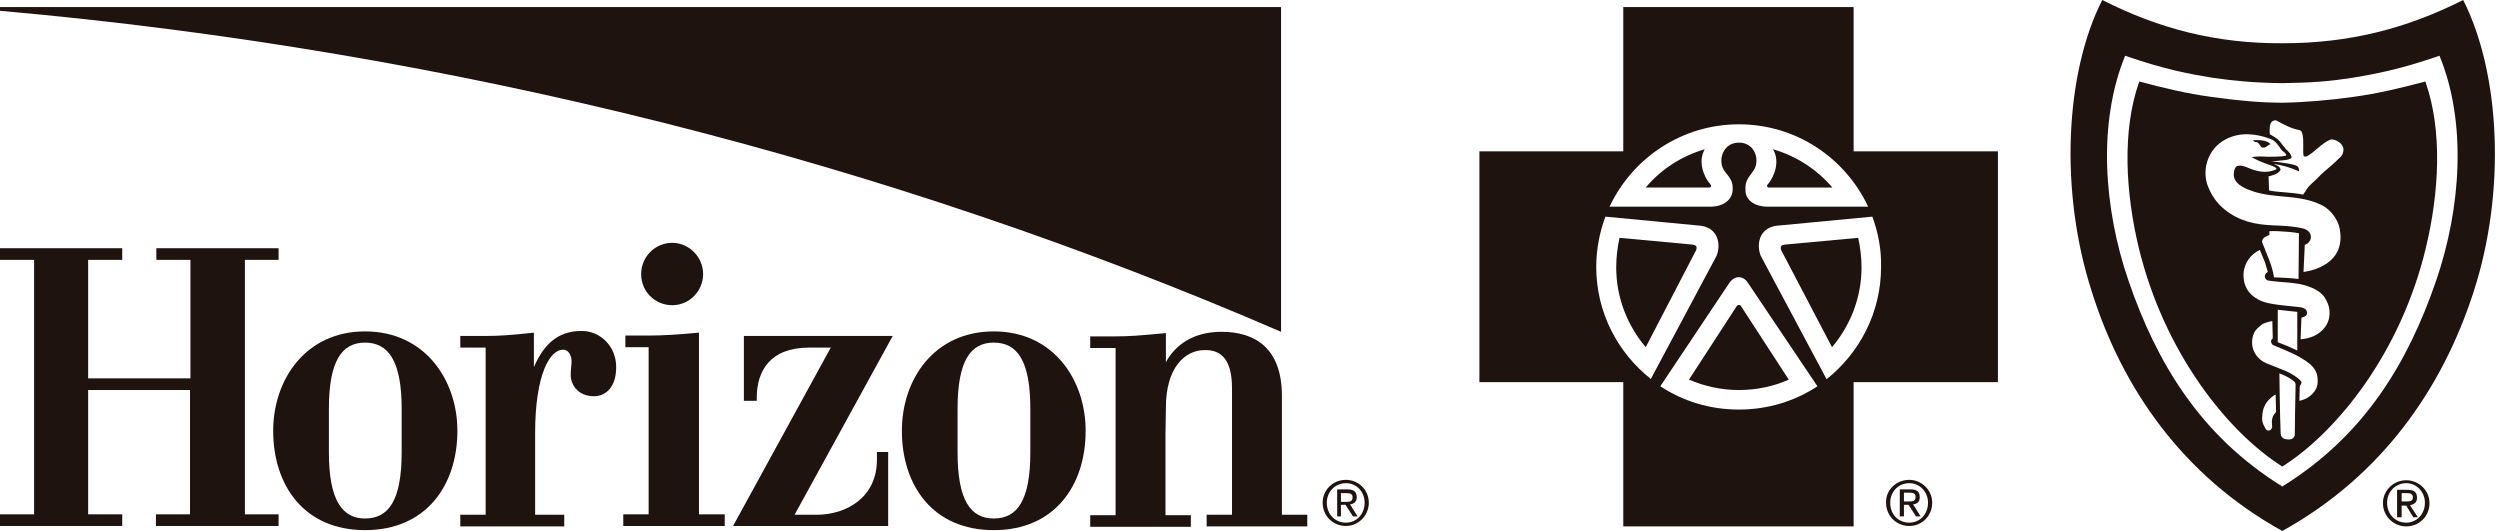
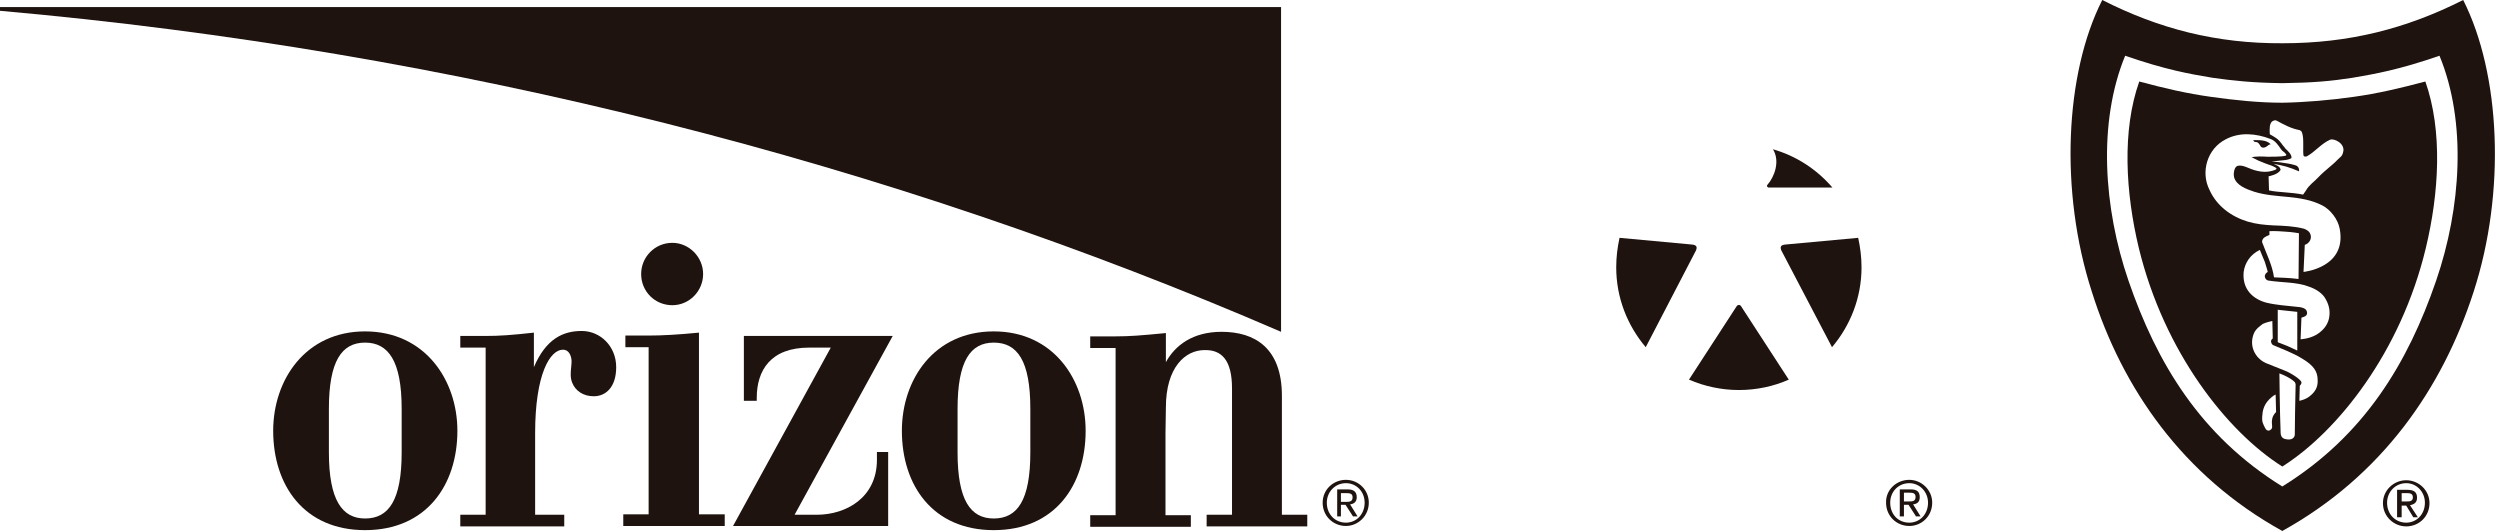
<svg xmlns="http://www.w3.org/2000/svg" width="113" height="24" viewBox="0 0 113 24" fill="none">
  <path d="M101.845 6.334C102.108 6.334 102.447 6.315 102.635 6.521C102.617 6.521 102.566 6.538 102.56 6.54C102.485 6.596 102.428 6.653 102.334 6.672C102.146 6.691 102.183 6.54 102.052 6.446C101.977 6.39 101.901 6.465 101.845 6.334Z" fill="#1E130F" />
  <path fill-rule="evenodd" clip-rule="evenodd" d="M109.626 3.684C110.415 5.92 110.246 8.72 109.645 11.22C108.517 15.918 105.66 19.508 103.16 21.087C100.661 19.508 97.823 15.918 96.677 11.22C96.075 8.72 95.906 5.901 96.695 3.684C97.804 3.984 98.856 4.229 99.946 4.379C101.017 4.529 102.108 4.643 103.16 4.643C104.212 4.624 105.303 4.529 106.374 4.379C107.464 4.229 108.498 3.984 109.626 3.684ZM103.029 16.877C103.029 16.877 103.047 18.662 103.085 19.583C103.104 19.79 103.217 19.846 103.405 19.865C103.649 19.884 103.725 19.734 103.725 19.64C103.725 19.358 103.743 18.061 103.762 17.385C103.762 17.328 103.743 17.328 103.725 17.271C103.612 17.159 103.443 17.065 103.405 17.046C103.277 16.972 103.04 16.881 103.029 16.877ZM102.859 17.836C102.839 17.837 102.727 17.893 102.578 18.042C102.465 18.155 102.278 18.381 102.259 18.757C102.221 19.076 102.296 19.17 102.39 19.357C102.465 19.508 102.615 19.489 102.69 19.357C102.728 19.245 102.654 19.15 102.71 18.906C102.748 18.738 102.879 18.625 102.879 18.625L102.859 17.836ZM102.71 14.509C102.706 14.509 102.427 14.566 102.277 14.641C102.165 14.735 101.977 14.847 101.883 15.054C101.638 15.617 101.921 16.182 102.409 16.407C102.672 16.52 102.992 16.632 103.255 16.745C103.518 16.839 103.987 17.14 104.025 17.271C104.043 17.344 103.957 17.433 103.95 17.44L103.931 18.117C103.939 18.116 104.235 18.058 104.42 17.892C104.626 17.723 104.777 17.516 104.758 17.178C104.758 16.802 104.589 16.52 104.044 16.2C103.649 15.956 103.142 15.768 102.747 15.599C102.691 15.58 102.635 15.468 102.653 15.393C102.689 15.32 102.726 15.3 102.729 15.299L102.71 14.509ZM102.954 15.468L103.386 15.637L103.837 15.844V14.096C103.499 14.058 103.33 14.04 102.954 14.002V15.468ZM102.146 11.295C101.713 11.502 101.47 11.878 101.413 12.291C101.338 13.099 101.864 13.531 102.446 13.682C102.916 13.794 103.348 13.814 103.837 13.87C103.893 13.87 104.025 13.889 104.119 13.927C104.213 13.964 104.251 14.021 104.27 14.077C104.288 14.152 104.288 14.209 104.232 14.265C104.178 14.319 104.035 14.356 104.025 14.358L103.987 15.336C103.997 15.335 104.386 15.315 104.702 15.129C105.003 14.941 105.19 14.716 105.266 14.415C105.341 14.077 105.284 13.757 105.059 13.419C104.89 13.194 104.626 13.043 104.345 12.949C103.781 12.742 103.161 12.779 102.56 12.685C102.466 12.685 102.39 12.611 102.371 12.517C102.353 12.367 102.503 12.291 102.503 12.291C102.501 12.282 102.444 12.06 102.371 11.84C102.296 11.671 102.202 11.426 102.146 11.295ZM102.578 10.449V10.618C102.573 10.62 102.333 10.714 102.296 10.788C102.277 10.807 102.221 10.901 102.259 10.976C102.447 11.483 102.71 11.991 102.785 12.536C103.142 12.555 103.443 12.554 103.894 12.61L103.912 10.543C103.901 10.541 103.623 10.487 103.273 10.469C102.815 10.432 102.589 10.448 102.578 10.449ZM102.615 6.277C101.976 6.033 101.243 5.958 100.604 6.296C99.759 6.728 99.459 7.781 99.872 8.589C100.192 9.303 100.849 9.792 101.601 10.018C101.976 10.13 102.371 10.168 102.747 10.187C103.254 10.205 103.687 10.224 104.138 10.337C104.232 10.374 104.345 10.431 104.401 10.524C104.533 10.75 104.401 10.994 104.176 11.069C104.157 11.478 104.12 12.271 104.119 12.291C104.146 12.288 106.09 12.091 105.754 10.337C105.679 9.924 105.341 9.472 104.965 9.284C103.969 8.777 102.898 8.983 101.883 8.664C101.545 8.551 101.074 8.382 100.98 8.006C100.943 7.855 100.981 7.555 101.131 7.499C101.394 7.424 101.657 7.649 102.033 7.725C102.258 7.781 102.503 7.781 102.69 7.725C102.766 7.706 102.897 7.667 102.897 7.63C102.897 7.574 102.803 7.555 102.747 7.518C102.634 7.461 102.521 7.442 102.39 7.386C102.183 7.311 101.976 7.217 101.77 7.104C101.957 7.067 102.278 7.066 102.484 7.085C102.635 7.085 103.123 7.085 103.255 7.048C103.293 7.048 103.367 7.029 103.33 6.973C103.255 6.86 103.161 6.841 103.104 6.747C102.973 6.559 102.841 6.353 102.615 6.277ZM102.897 5.45C102.822 5.413 102.672 5.469 102.635 5.582C102.561 5.712 102.596 6.061 102.597 6.07C102.603 6.074 102.843 6.203 102.954 6.296C103.086 6.409 103.161 6.559 103.255 6.653C103.293 6.728 103.386 6.785 103.442 6.859C103.536 6.953 103.593 7.066 103.574 7.142C103.537 7.179 103.423 7.217 103.292 7.235C103.014 7.272 102.68 7.292 102.672 7.292C102.684 7.293 103.389 7.368 103.649 7.442C103.799 7.48 103.837 7.499 103.875 7.556C103.912 7.594 103.931 7.706 103.912 7.743C103.48 7.555 103.198 7.48 102.766 7.405C102.803 7.424 102.936 7.48 103.011 7.536C103.065 7.591 103.084 7.666 103.085 7.668C102.992 7.89 102.552 7.967 102.54 7.969L102.56 8.607C102.992 8.701 103.537 8.683 104.101 8.796C104.104 8.791 104.177 8.681 104.232 8.607C104.364 8.363 104.608 8.212 104.796 8.006C105.078 7.705 105.435 7.461 105.66 7.217C105.773 7.104 105.867 7.066 105.904 6.897C106.036 6.503 105.511 6.24 105.322 6.314C104.928 6.484 104.645 6.86 104.27 7.066C104.213 7.085 104.138 7.085 104.119 7.029C104.082 6.841 104.137 6.39 104.081 6.108C104.044 5.958 104.044 5.939 103.95 5.883C103.537 5.808 103.217 5.619 102.897 5.45Z" fill="#1E130F" />
  <path fill-rule="evenodd" clip-rule="evenodd" d="M111.336 0C113.027 3.345 113.272 8.683 111.806 13.193C110.396 17.553 107.671 21.5 103.16 24C98.669 21.519 95.925 17.553 94.553 13.193C93.087 8.664 93.331 3.327 95.022 0C97.578 1.297 100.173 1.974 103.18 1.955C106.187 1.955 108.761 1.297 111.336 0ZM110.265 2.519C108.423 3.157 107.333 3.346 106.337 3.515C105.378 3.665 104.551 3.74 103.16 3.759C101.77 3.74 100.943 3.646 100.003 3.515C98.988 3.346 97.898 3.157 96.057 2.519C94.816 5.544 95.079 9.397 96.207 12.685C97.485 16.407 99.458 19.696 103.16 21.989C106.863 19.696 108.836 16.407 110.114 12.685C111.242 9.397 111.505 5.525 110.265 2.519Z" fill="#1E130F" />
  <path fill-rule="evenodd" clip-rule="evenodd" d="M16.501 14.979C19.207 14.979 20.674 17.178 20.674 19.471C20.674 21.933 19.264 23.962 16.501 23.962C13.739 23.962 12.348 21.933 12.348 19.471C12.348 17.159 13.814 14.979 16.501 14.979ZM16.501 15.486C15.449 15.486 14.866 16.314 14.866 18.475V20.448C14.866 22.609 15.467 23.436 16.501 23.436C17.572 23.436 18.155 22.609 18.155 20.448V18.475C18.155 16.313 17.553 15.486 16.501 15.486Z" fill="#1E130F" />
  <path fill-rule="evenodd" clip-rule="evenodd" d="M44.918 14.979C47.624 14.979 49.071 17.178 49.071 19.471C49.071 21.933 47.681 23.962 44.918 23.962C42.155 23.962 40.765 21.933 40.765 19.471C40.765 17.159 42.212 14.979 44.918 14.979ZM44.918 15.486C43.865 15.486 43.282 16.313 43.282 18.475V20.448C43.282 22.609 43.866 23.436 44.918 23.436C45.989 23.436 46.571 22.609 46.571 20.448V18.475C46.571 16.313 45.989 15.486 44.918 15.486Z" fill="#1E130F" />
  <path d="M55.217 14.998C56.72 14.998 57.942 15.73 57.942 17.892V23.267H59.089V23.793H54.54V23.267H55.687V17.554C55.687 16.276 55.217 15.805 54.446 15.824C53.563 15.824 52.698 16.614 52.698 18.418L52.68 19.602V23.286H53.826V23.812H49.278V23.286H50.425V15.73H49.278V15.204H50.425C51.045 15.204 51.552 15.166 52.698 15.054V16.369C53.112 15.617 53.901 14.998 55.217 14.998Z" fill="#1E130F" />
  <path d="M26.293 14.96C27.139 14.96 27.852 15.655 27.852 16.595C27.852 17.497 27.383 17.911 26.838 17.911C26.387 17.911 26.011 17.685 25.86 17.29C25.771 17.066 25.794 16.829 25.816 16.61C25.831 16.462 25.846 16.322 25.823 16.2C25.767 15.918 25.616 15.806 25.447 15.806C24.865 15.806 24.188 16.896 24.188 19.583V23.267H25.504V23.793H20.805V23.267H21.951V15.712H20.805V15.185H21.951C22.59 15.185 23.098 15.148 24.132 15.035V16.595C24.677 15.317 25.447 14.96 26.293 14.96Z" fill="#1E130F" />
  <path d="M78.609 13.783C78.63 13.784 78.651 13.793 78.67 13.81C78.674 13.813 78.678 13.818 78.682 13.822C78.684 13.825 78.688 13.829 78.69 13.832L80.852 17.159C80.175 17.46 79.405 17.629 78.597 17.629C77.808 17.629 77.037 17.46 76.342 17.159L78.503 13.832C78.528 13.799 78.56 13.785 78.591 13.783H78.609Z" fill="#1E130F" />
  <path d="M83.99 10.75C84.084 11.182 84.141 11.615 84.141 12.085C84.141 13.457 83.633 14.716 82.807 15.693L80.514 11.315C80.457 11.164 80.476 11.07 80.721 11.051L83.99 10.75Z" fill="#1E130F" />
  <path d="M76.454 11.051C76.698 11.07 76.718 11.164 76.661 11.315L74.387 15.693C73.56 14.716 73.053 13.457 73.053 12.085C73.053 11.615 73.109 11.182 73.203 10.75L76.454 11.051Z" fill="#1E130F" />
-   <path d="M77.056 6.747C76.736 7.292 76.999 7.988 77.318 8.345C77.375 8.401 77.337 8.457 77.281 8.476H74.387C75.063 7.668 76.003 7.048 77.056 6.747Z" fill="#1E130F" />
  <path d="M80.138 6.747C81.19 7.048 82.111 7.649 82.825 8.476H79.931C79.875 8.457 79.837 8.401 79.894 8.345C80.194 8.006 80.476 7.292 80.138 6.747Z" fill="#1E130F" />
-   <path fill-rule="evenodd" clip-rule="evenodd" d="M83.784 6.841H90.306V17.271H83.784V23.793H73.372V17.271H66.869V6.841H73.372V0.319H83.784V6.841ZM78.991 12.761C78.784 12.461 78.428 12.442 78.184 12.761L75.045 17.46C76.079 18.136 77.281 18.512 78.597 18.512C79.912 18.512 81.115 18.136 82.148 17.46L78.991 12.761ZM74.612 17.141H74.631C74.626 17.137 74.623 17.132 74.618 17.129L74.612 17.141ZM80.288 10.205C79.48 10.318 79.386 11.107 79.593 11.577L82.562 17.141C84.047 15.957 85.024 14.133 85.024 12.065C85.043 11.276 84.893 10.506 84.63 9.792L80.288 10.205ZM72.564 9.792C72.3 10.506 72.15 11.276 72.15 12.065C72.15 14.127 73.122 15.945 74.618 17.129L77.582 11.577C77.789 11.107 77.695 10.318 76.887 10.205L72.564 9.792ZM78.597 5.619C76.022 5.619 73.786 7.142 72.752 9.341H77.356C77.995 9.322 78.295 8.946 78.314 8.627C78.333 8.251 78.277 8.138 77.958 7.743C77.62 7.311 77.845 6.446 78.597 6.446C79.367 6.446 79.574 7.311 79.235 7.743C78.935 8.138 78.879 8.251 78.897 8.627C78.898 8.946 79.18 9.322 79.856 9.341H84.441C83.408 7.142 81.19 5.619 78.597 5.619Z" fill="#1E130F" />
  <path fill-rule="evenodd" clip-rule="evenodd" d="M108.817 22.14C109.118 22.14 109.25 22.252 109.25 22.496C109.25 22.721 109.118 22.797 108.931 22.835L109.287 23.38H109.081L108.761 22.854H108.555V23.38H108.348V22.14H108.817ZM108.555 22.666H108.761C108.911 22.666 109.062 22.666 109.062 22.477C109.061 22.309 108.93 22.29 108.799 22.29H108.555V22.666Z" fill="#1E130F" />
  <path fill-rule="evenodd" clip-rule="evenodd" d="M108.761 21.707C109.325 21.707 109.813 22.159 109.813 22.741C109.813 23.342 109.343 23.793 108.761 23.793C108.197 23.793 107.709 23.342 107.709 22.741C107.709 22.159 108.197 21.707 108.761 21.707ZM108.761 21.839C108.272 21.839 107.897 22.233 107.896 22.722C107.896 23.248 108.272 23.624 108.761 23.624C109.231 23.624 109.606 23.248 109.606 22.722C109.606 22.233 109.231 21.839 108.761 21.839Z" fill="#1E130F" />
-   <path d="M5.525 11.746H3.984V17.102H8.607V11.746H7.066V11.22H12.592V11.746H11.069V23.248H12.592V23.774H7.048V23.248H8.589V17.629H3.984V23.248H5.525V23.774H0V23.248H1.541V11.746H0V11.22H5.525V11.746Z" fill="#1E130F" />
  <path d="M31.593 23.248H32.758V23.774H28.172V23.248H29.318V15.693H28.267V15.167H29.318C29.92 15.167 30.616 15.129 31.593 15.035V23.248Z" fill="#1E130F" />
  <path d="M35.915 23.267H36.911C38.264 23.267 39.637 22.478 39.637 20.786V20.429H40.145V23.774H33.134L37.551 15.712H36.573C34.825 15.712 34.205 16.746 34.205 17.986V18.117H33.623V15.185H40.351L35.915 23.267Z" fill="#1E130F" />
  <path fill-rule="evenodd" clip-rule="evenodd" d="M60.911 22.12C61.193 22.12 61.325 22.233 61.325 22.477C61.325 22.684 61.194 22.778 61.024 22.797L61.362 23.342H61.156L60.817 22.816H60.61V23.342H60.441V22.12H60.911ZM60.61 22.685H60.817C60.986 22.685 61.137 22.684 61.137 22.477C61.137 22.308 61.005 22.29 60.874 22.29H60.61V22.685Z" fill="#1E130F" />
  <path fill-rule="evenodd" clip-rule="evenodd" d="M60.836 21.689C61.4 21.689 61.87 22.139 61.87 22.722C61.87 23.323 61.381 23.774 60.836 23.774C60.254 23.774 59.784 23.323 59.784 22.722C59.784 22.139 60.254 21.689 60.836 21.689ZM60.836 21.839C60.348 21.839 59.972 22.233 59.972 22.722C59.972 23.248 60.347 23.624 60.836 23.624C61.306 23.624 61.682 23.248 61.682 22.722C61.681 22.214 61.306 21.839 60.836 21.839Z" fill="#1E130F" />
  <path fill-rule="evenodd" clip-rule="evenodd" d="M86.358 22.12C86.659 22.12 86.772 22.233 86.772 22.477C86.772 22.703 86.641 22.778 86.472 22.797L86.81 23.342H86.603L86.265 22.816H86.058V23.342H85.87V22.12H86.358ZM86.058 22.666H86.265C86.434 22.666 86.584 22.666 86.584 22.459C86.584 22.29 86.453 22.27 86.321 22.27H86.058V22.666Z" fill="#1E130F" />
  <path fill-rule="evenodd" clip-rule="evenodd" d="M86.302 21.689C86.847 21.689 87.336 22.139 87.336 22.722C87.336 23.323 86.866 23.774 86.302 23.774C85.719 23.774 85.25 23.323 85.25 22.722C85.231 22.139 85.719 21.689 86.302 21.689ZM86.302 21.839C85.813 21.839 85.438 22.215 85.438 22.722C85.438 23.248 85.795 23.624 86.302 23.624C86.772 23.624 87.147 23.248 87.147 22.722C87.147 22.233 86.772 21.839 86.302 21.839Z" fill="#1E130F" />
  <path d="M57.904 14.998C40.219 7.349 20.542 2.311 0 0.488V0.319H57.904V14.998Z" fill="#1E130F" />
  <path d="M30.39 10.976C31.141 10.976 31.781 11.614 31.781 12.385C31.781 13.155 31.16 13.795 30.39 13.795C29.601 13.795 28.98 13.174 28.98 12.385C28.981 11.614 29.601 10.976 30.39 10.976Z" fill="#1E130F" />
</svg>